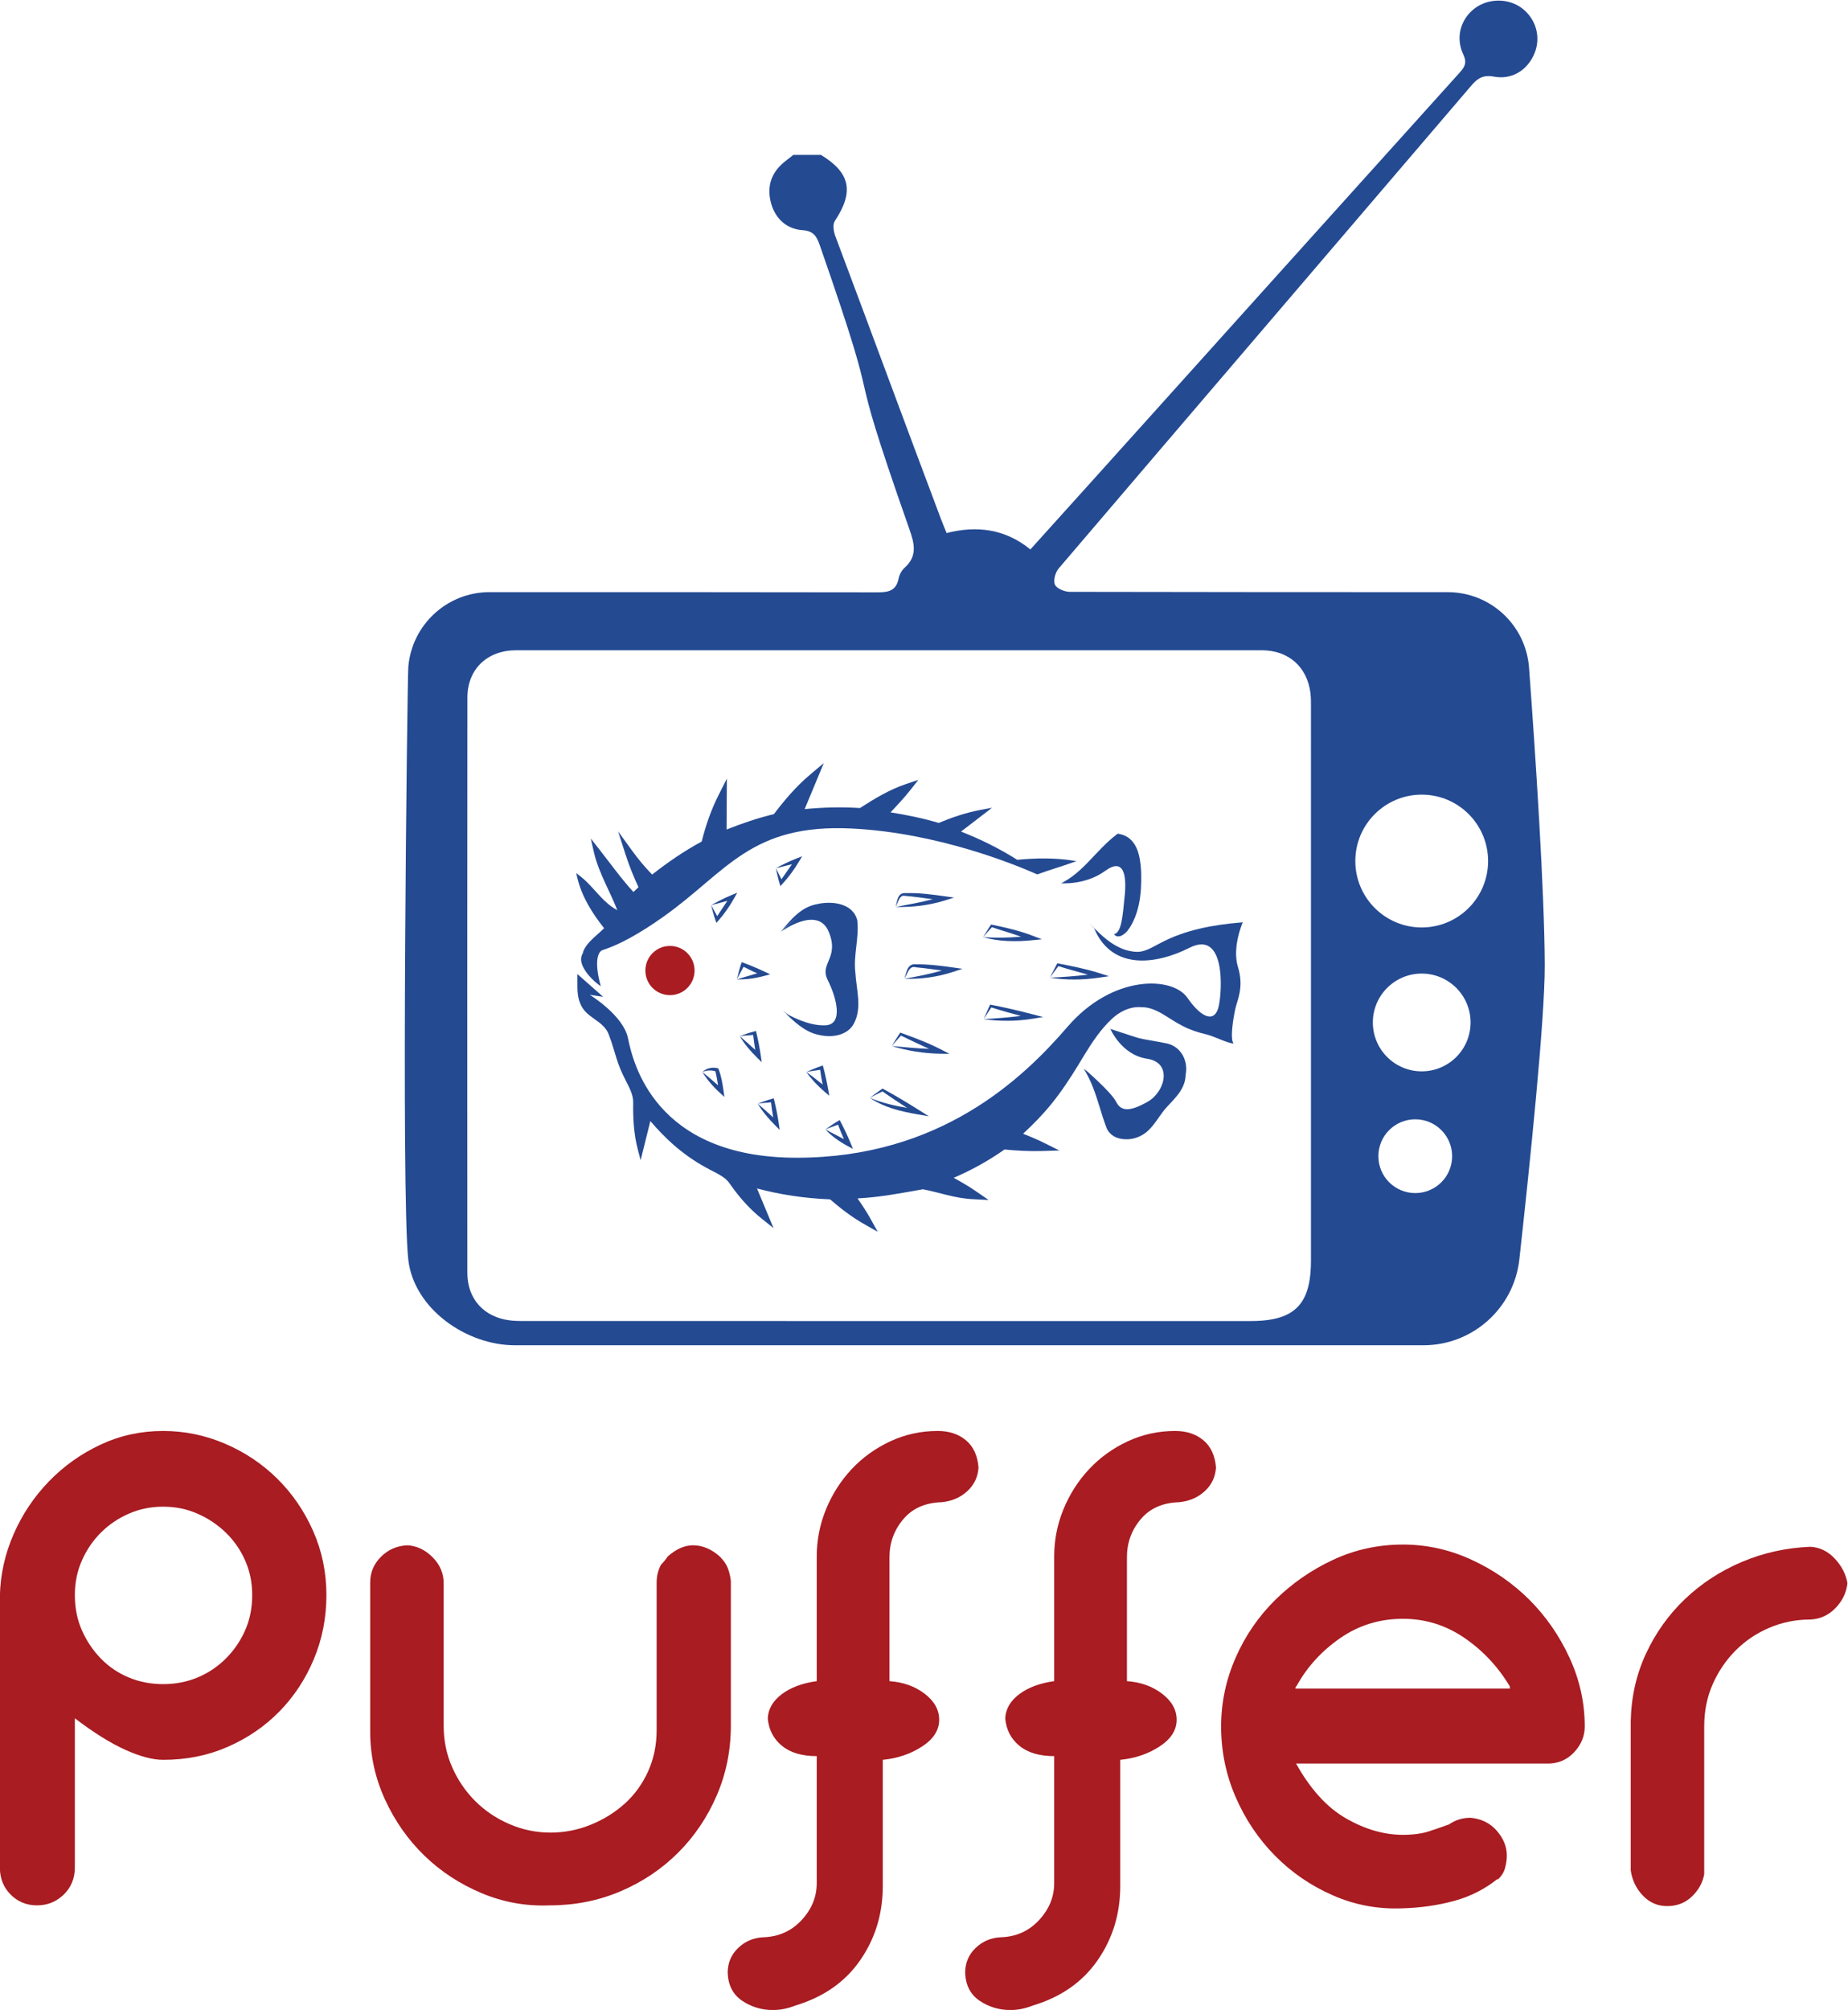
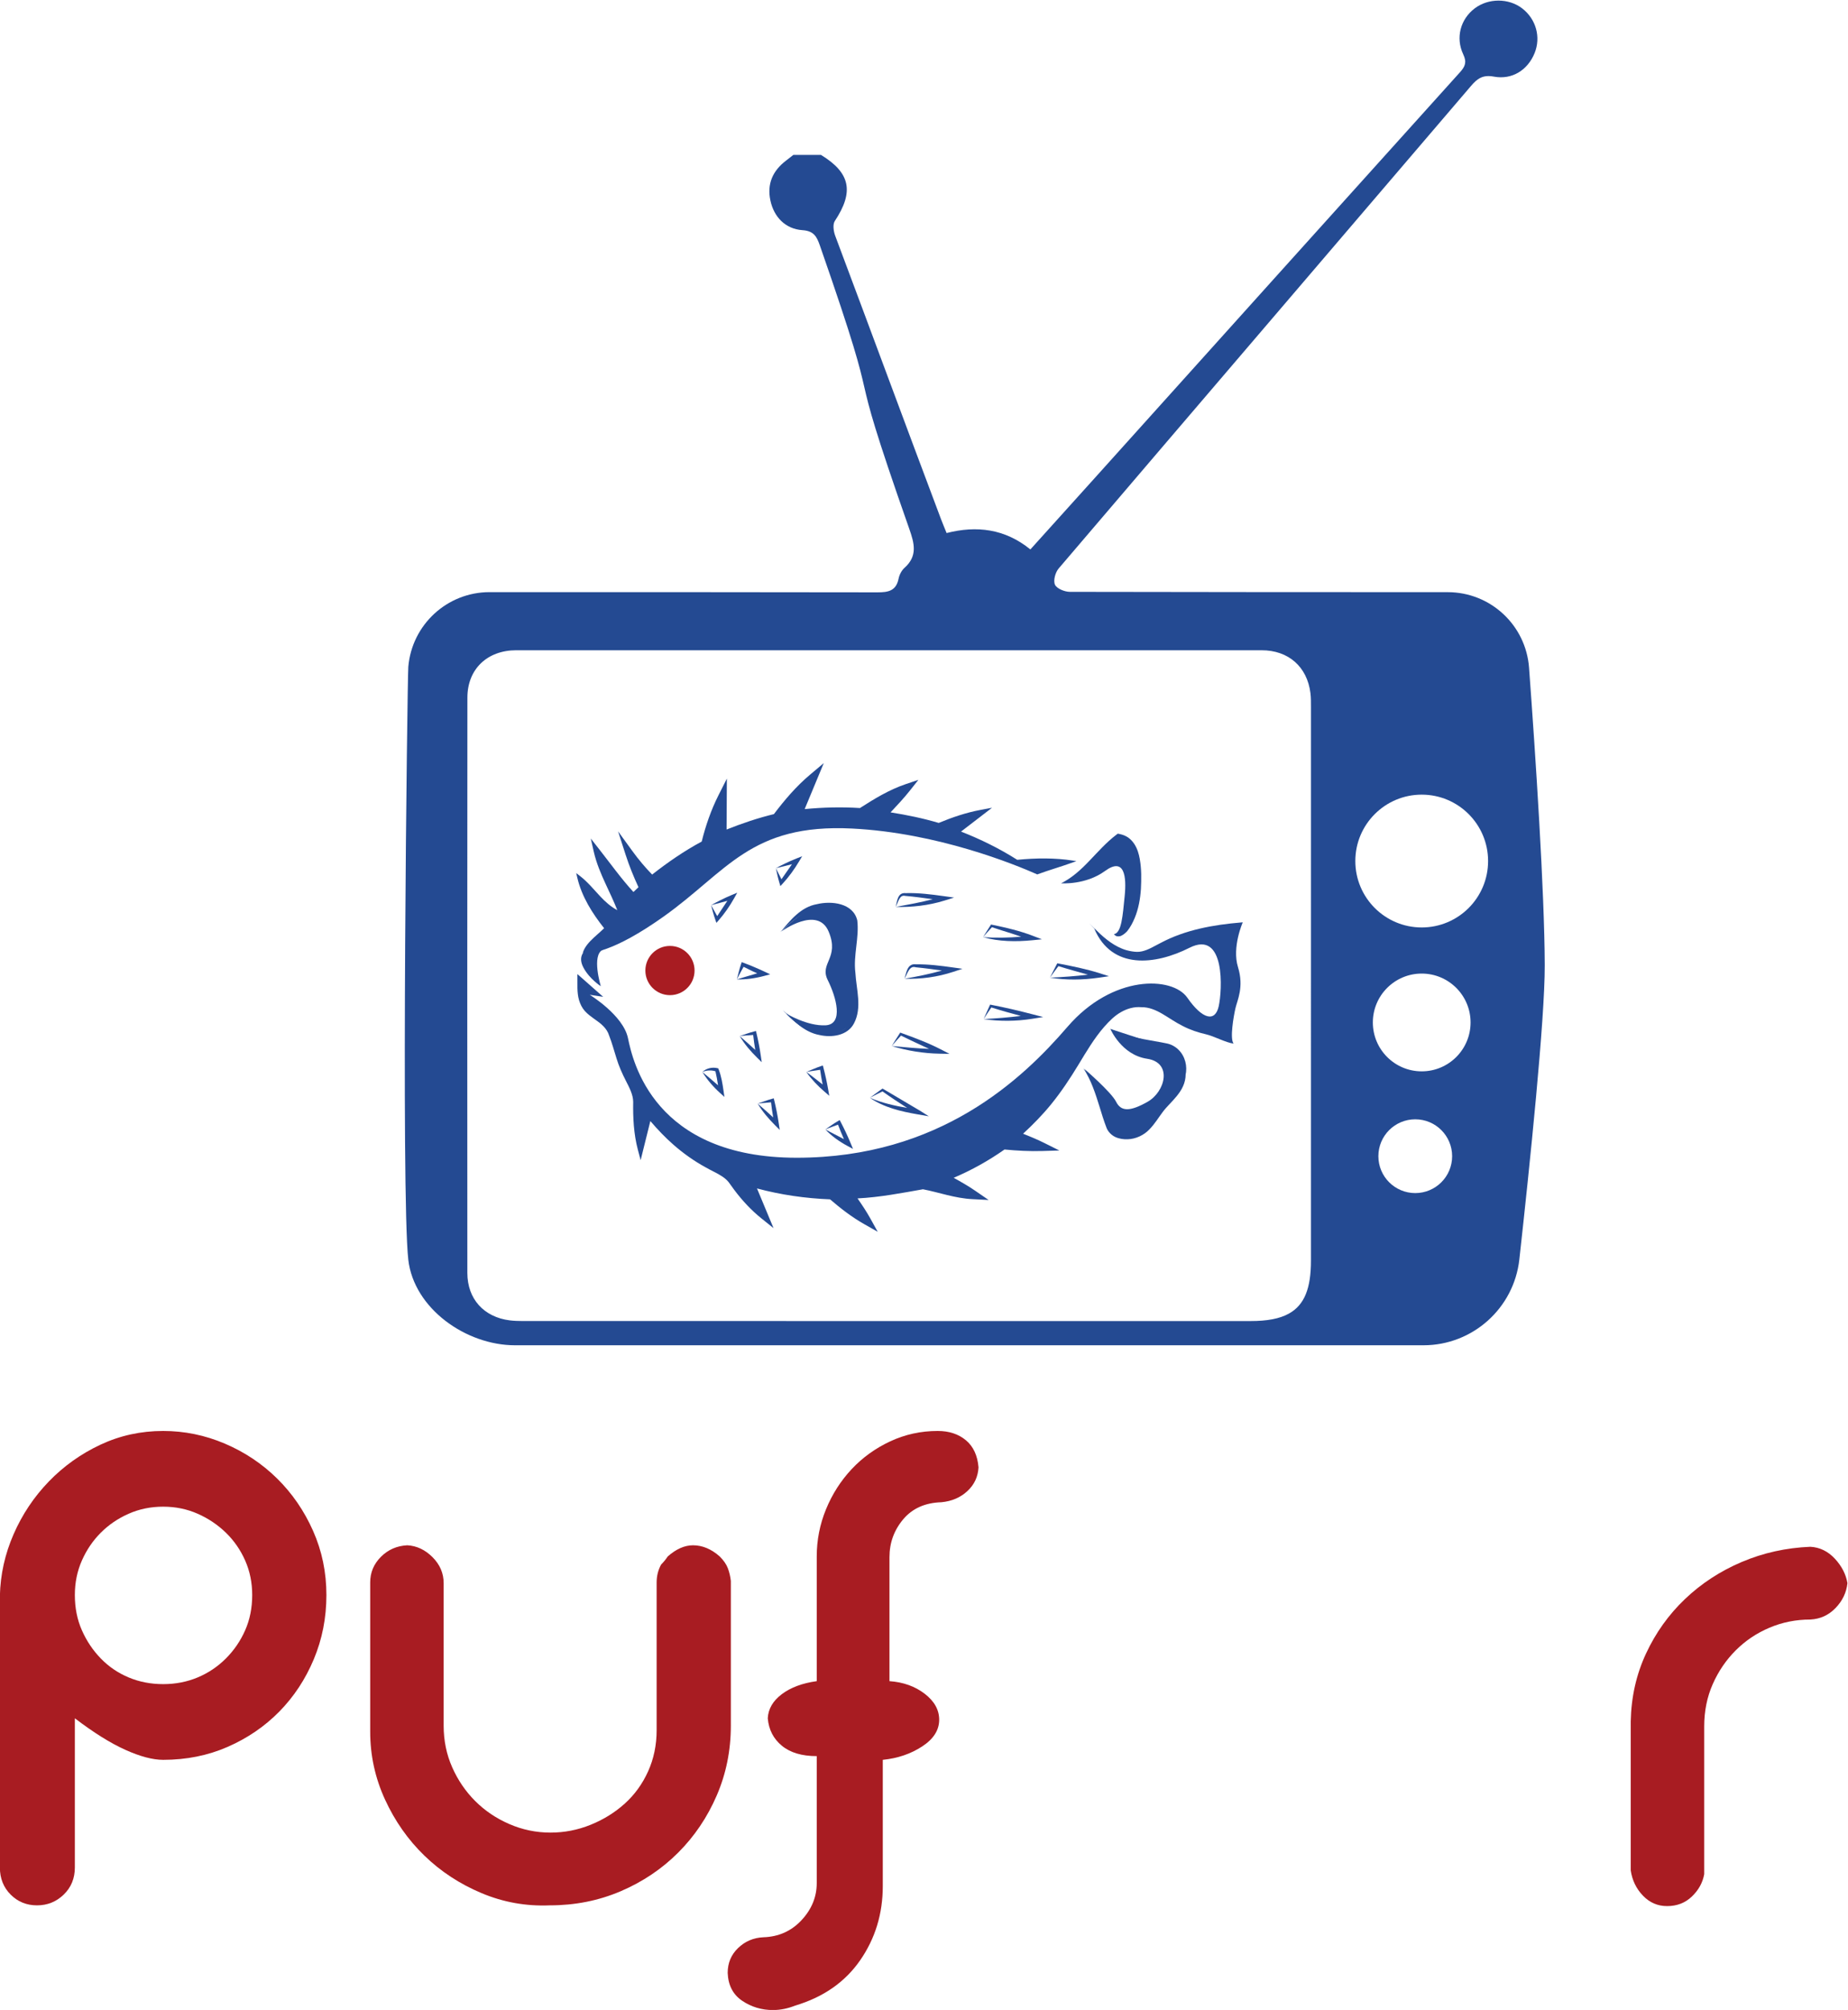
<svg xmlns="http://www.w3.org/2000/svg" xmlns:ns1="http://sodipodi.sourceforge.net/DTD/sodipodi-0.dtd" xmlns:ns2="http://www.inkscape.org/namespaces/inkscape" viewBox="0 0 243.456 264.677" height="264.677" width="243.456" xml:space="preserve" id="svg2" version="1.1" ns1:docname="puffer_logo_full.svg" ns2:version="0.92.3 (2405546, 2018-03-11)">
  <ns1:namedview pagecolor="#ffffff" bordercolor="#666666" borderopacity="1" objecttolerance="10" gridtolerance="10" guidetolerance="10" ns2:pageopacity="0" ns2:pageshadow="2" ns2:window-width="3440" ns2:window-height="1412" id="namedview47" showgrid="false" ns2:measure-start="0,0" ns2:measure-end="0,0" fit-margin-top="0" fit-margin-left="0" fit-margin-right="0" fit-margin-bottom="0" ns2:zoom="3.3210433" ns2:cx="68.151645" ns2:cy="132.33854" ns2:window-x="0" ns2:window-y="0" ns2:window-maximized="1" ns2:current-layer="g12" />
  <defs id="defs6">
    <clipPath clipPathUnits="userSpaceOnUse" id="clipPath51">
      <rect id="rect53" width="191" height="224" x="36" y="-251" style="stroke-width:0.75" transform="scale(1,-1)" />
    </clipPath>
  </defs>
  <g transform="matrix(1.333,0,0,-1.333,-54.939,317.672)" id="g10" clip-path="url(#clipPath51)">
    <g transform="scale(0.1)" id="g12">
      <path id="path14" style="fill:#a81c22;fill-opacity:1;fill-rule:nonzero;stroke:none" d="m 2059.74,500.141 c -9.3,0 -17.23,3.41 -23.83,10.269 -6.61,6.852 -10.65,15.16 -12.11,24.942 V 682.75 c 0.49,23.969 5.5,46.211 15.04,66.738 9.53,20.543 22.36,38.512 38.49,53.91 16.15,15.403 34.84,27.622 56.11,36.672 21.27,9.039 43.88,14.051 67.85,15.039 9.28,-0.5 17.34,-4.398 24.2,-11.73 6.83,-7.34 10.99,-15.41 12.47,-24.207 -0.99,-9.301 -4.9,-17.481 -11.75,-24.57 -6.84,-7.09 -15.15,-10.883 -24.92,-11.372 -14.2,0 -27.64,-2.679 -40.34,-8.05 -12.73,-5.391 -23.84,-12.848 -33.38,-22.391 -9.53,-9.527 -17.11,-20.648 -22.73,-33.367 -5.62,-12.703 -8.43,-26.652 -8.43,-41.793 V 531.68 c -1.47,-8.309 -5.51,-15.649 -12.1,-22 -6.6,-6.371 -14.8,-9.539 -24.57,-9.539" ns2:connector-curvature="0" />
      <path id="path16" style="fill:#a81c22;fill-opacity:1;fill-rule:nonzero;stroke:none" d="m 573.395,719.422 c 12.214,0 23.578,2.207 34.101,6.609 10.508,4.41 19.805,10.641 27.871,18.707 8.063,8.051 14.414,17.34 19.067,27.871 4.644,10.5 6.961,22.11 6.961,34.832 0,12.219 -2.317,23.579 -6.961,34.098 -4.653,10.512 -11.004,19.672 -19.067,27.492 -8.066,7.828 -17.363,14.071 -27.871,18.707 -10.523,4.653 -21.887,6.981 -34.101,6.981 -12.227,0 -23.594,-2.328 -34.102,-6.981 -10.523,-4.636 -19.688,-10.879 -27.508,-18.707 -7.824,-7.82 -14.058,-16.98 -18.703,-27.492 -4.652,-10.519 -6.965,-21.879 -6.965,-34.098 0,-12.722 2.313,-24.332 6.965,-34.832 4.645,-10.531 10.879,-19.82 18.703,-27.871 7.82,-8.066 16.985,-14.297 27.508,-18.707 10.508,-4.402 21.875,-6.609 34.102,-6.609 z m 0,250.098 c 21.015,0 41.308,-4.168 60.867,-12.469 19.551,-8.321 36.789,-19.789 51.707,-34.461 14.91,-14.668 26.773,-31.918 35.562,-51.711 8.813,-19.82 13.203,-40.957 13.203,-63.438 0,-22.5 -4.164,-43.632 -12.468,-63.453 -8.317,-19.789 -19.676,-37.039 -34.102,-51.699 -14.426,-14.66 -31.422,-26.277 -50.969,-34.828 -19.562,-8.563 -40.824,-12.84 -63.8,-12.84 -10.27,0 -22.735,3.301 -37.403,9.899 -14.676,6.609 -31.297,16.98 -49.875,31.16 V 538.281 c 0,-10.761 -3.672,-19.691 -11,-26.781 -7.336,-7.09 -16.133,-10.621 -26.402,-10.621 -10.27,0 -18.957,3.531 -26.039,10.621 -7.09,7.09 -10.633,16.02 -10.633,26.781 v 268.418 c 0.48,21.012 5.008,41.313 13.566,60.879 8.551,19.543 20.172,36.91 34.84,52.07 14.668,15.153 31.653,27.25 50.973,36.313 19.305,9.039 39.965,13.559 61.973,13.559" ns2:connector-curvature="0" />
      <path id="path18" style="fill:#a81c22;fill-opacity:1;fill-rule:nonzero;stroke:none" d="m 814.672,856.582 c 9.281,-0.5 17.601,-4.402 24.941,-11.742 7.325,-7.328 10.996,-15.891 10.996,-25.668 V 678.359 c 0,-14.668 2.809,-28.371 8.434,-41.07 5.625,-12.719 13.203,-23.828 22.738,-33.359 9.535,-9.551 20.778,-17.129 33.742,-22.75 12.938,-5.621 26.512,-8.43 40.7,-8.43 13.675,0 26.882,2.559 39.601,7.711 12.716,5.129 23.956,12.09 33.746,20.898 9.76,8.801 17.47,19.422 23.1,31.891 5.61,12.469 8.43,26.039 8.43,40.711 v 145.937 c 0,6.364 1.47,12.231 4.4,17.614 2.44,2.429 4.64,5.129 6.59,8.058 8.32,7.34 16.63,11.012 24.94,11.012 9.29,0 18.09,-3.672 26.4,-11.012 3.91,-3.91 6.6,-7.82 8.08,-11.73 1.46,-3.918 2.44,-8.07 2.93,-12.469 V 678.359 c 0,-24.449 -4.66,-47.429 -13.94,-68.937 -9.29,-21.524 -21.99,-40.34 -38.13,-56.473 -16.14,-16.129 -35.09,-28.859 -56.84,-38.148 -21.77,-9.289 -45.104,-13.922 -70.046,-13.922 -23.468,-0.981 -45.953,3.051 -67.464,12.101 -21.528,9.04 -40.344,21.391 -56.473,37.04 -16.137,15.628 -29.102,34.089 -38.879,55.359 -9.777,21.269 -14.656,43.641 -14.656,67.109 v 147.41 c 0,9.793 3.531,18.223 10.633,25.313 7.082,7.078 15.753,10.871 26.027,11.371" ns2:connector-curvature="0" />
      <path id="path20" style="fill:#a81c22;fill-opacity:1;fill-rule:nonzero;stroke:none" d="m 1338.88,969.52 c 11.24,0 20.53,-3.059 27.86,-9.168 7.33,-6.122 11.49,-15.043 12.47,-26.77 -0.5,-9.293 -4.15,-17.121 -11,-23.461 -6.85,-6.371 -15.41,-10.031 -25.67,-11.012 -16.13,-0.488 -28.73,-6.109 -37.77,-16.859 -9.05,-10.77 -13.56,-23.238 -13.56,-37.41 V 722.359 c 13.67,-0.968 25.29,-5.129 34.83,-12.468 9.54,-7.332 14.3,-15.891 14.3,-25.661 0,-10.269 -5.62,-19.07 -16.87,-26.398 -11.25,-7.344 -24.2,-11.742 -38.87,-13.211 V 519.949 c 0,-27.379 -7.46,-51.828 -22.37,-73.347 -14.92,-21.5 -36.3,-36.411 -64.16,-44.731 -7.34,-2.93 -14.68,-4.41 -22.01,-4.41 -11.25,0 -21.4,3.059 -30.44,9.168 -9.05,6.121 -13.81,15.281 -14.3,27.5 0,9.801 3.42,17.973 10.27,24.57 6.84,6.61 15.14,10.172 24.93,10.641 15.15,0.48 27.75,6.109 37.77,16.871 10.02,10.75 15.04,22.969 15.04,36.668 v 125.41 c -14.67,0 -26.17,3.422 -34.47,10.27 -8.32,6.839 -12.97,15.871 -13.93,27.121 0.47,9.289 5.13,17.25 13.93,23.851 8.8,6.59 20.28,10.867 34.47,12.828 V 845.57 c 0,16.141 3.04,31.66 9.16,46.578 6.11,14.911 14.55,28.102 25.31,39.614 10.74,11.468 23.47,20.636 38.13,27.488 14.67,6.84 30.31,10.27 46.95,10.27" ns2:connector-curvature="0" />
-       <path id="path22" style="fill:#a81c22;fill-opacity:1;fill-rule:nonzero;stroke:none" d="m 1573.55,969.52 c 11.24,0 20.54,-3.059 27.87,-9.168 7.33,-6.122 11.49,-15.043 12.47,-26.77 -0.5,-9.293 -4.15,-17.121 -11,-23.461 -6.85,-6.371 -15.41,-10.031 -25.68,-11.012 -16.13,-0.488 -28.72,-6.109 -37.77,-16.859 -9.05,-10.77 -13.55,-23.238 -13.55,-37.41 V 722.359 c 13.67,-0.968 25.29,-5.129 34.82,-12.468 9.54,-7.332 14.31,-15.891 14.31,-25.661 0,-10.269 -5.63,-19.07 -16.87,-26.398 -11.25,-7.344 -24.2,-11.742 -38.87,-13.211 V 519.949 c 0,-27.379 -7.46,-51.828 -22.38,-73.347 -14.91,-21.5 -36.29,-36.411 -64.16,-44.731 -7.34,-2.93 -14.67,-4.41 -22.01,-4.41 -11.25,0 -21.39,3.059 -30.43,9.168 -9.05,6.121 -13.82,15.281 -14.3,27.5 0,9.801 3.41,17.973 10.26,24.57 6.85,6.61 15.16,10.172 24.94,10.641 15.15,0.48 27.75,6.109 37.76,16.871 10.02,10.75 15.04,22.969 15.04,36.668 v 125.41 c -14.66,0 -26.16,3.422 -34.46,10.27 -8.32,6.839 -12.97,15.871 -13.93,27.121 0.46,9.289 5.12,17.25 13.93,23.851 8.8,6.59 20.27,10.867 34.46,12.828 V 845.57 c 0,16.141 3.05,31.66 9.16,46.578 6.12,14.911 14.56,28.102 25.32,39.614 10.74,11.468 23.46,20.636 38.13,27.488 14.67,6.84 30.31,10.27 46.94,10.27" ns2:connector-curvature="0" />
-       <path id="path24" style="fill:#a81c22;fill-opacity:1;fill-rule:nonzero;stroke:none" d="m 1904.27,717.23 c -11.73,19.551 -26.77,35.559 -45.1,48.032 -18.34,12.468 -38.51,18.707 -60.51,18.707 -22.99,0 -43.63,-6.36 -61.97,-19.071 -18.33,-12.718 -32.63,-28.359 -42.9,-46.929 -0.98,-1 -1.47,-1.969 -1.47,-2.938 h 212.69 c -0.5,0 -0.74,0.239 -0.74,0.731 z m -105.61,140.071 c 23.47,0 46.09,-5.012 67.84,-15.031 21.75,-10.02 40.82,-23.231 57.21,-39.59 16.37,-16.399 29.58,-35.469 39.6,-57.211 10.02,-21.758 15.03,-44.379 15.03,-67.84 0,-9.797 -3.65,-18.469 -11,-26.039 -7.32,-7.59 -16.62,-11.121 -27.87,-10.641 h -246.42 c 14.19,-25.418 30.68,-43.519 49.51,-54.269 18.82,-10.75 37.51,-16.129 56.1,-16.129 10.28,0 19.07,1.211 26.4,3.668 7.34,2.441 13.69,4.64 19.07,6.59 6.35,4.402 13.45,6.601 21.27,6.601 10.74,-0.969 19.44,-5.25 26.04,-12.832 6.6,-7.59 9.9,-15.758 9.9,-24.558 0,-3.93 -0.62,-8.079 -1.83,-12.469 -1.23,-4.41 -3.8,-8.321 -7.7,-11.742 l 0.73,1.472 c -12.73,-10.269 -27.14,-17.601 -43.27,-22 -16.14,-4.402 -33.25,-6.84 -51.33,-7.34 -23.98,-0.98 -46.84,3.297 -68.58,12.84 -21.76,9.528 -40.83,22.61 -57.21,39.239 -16.38,16.609 -29.34,35.941 -38.87,57.929 -9.54,22 -14.3,45.211 -14.3,69.68 0,23.461 4.76,46.082 14.3,67.84 9.53,21.742 22.62,40.812 39.24,57.211 16.62,16.359 35.68,29.57 57.21,39.59 21.5,10.019 44.48,15.031 68.93,15.031" ns2:connector-curvature="0" />
      <path id="path26" style="fill:#244a92;fill-opacity:1;fill-rule:nonzero;stroke:none" d="m 1817.22,1466.92 c -36.23,0 -65.61,29.37 -65.61,65.6 0,36.23 29.38,65.6 65.61,65.6 36.23,0 65.6,-29.37 65.6,-65.6 0,-36.23 -29.37,-65.6 -65.6,-65.6 z m 0,-142.14 c -26.67,0 -48.29,21.62 -48.29,48.29 0,26.67 21.62,48.29 48.29,48.29 26.67,0 48.29,-21.62 48.29,-48.29 0,-26.67 -21.62,-48.29 -48.29,-48.29 z m -6.38,-120.27 c -20.13,0 -36.45,16.31 -36.45,36.44 0,20.13 16.32,36.45 36.45,36.45 20.13,0 36.45,-16.32 36.45,-36.45 0,-20.13 -16.32,-36.44 -36.45,-36.44 z m -103.08,-66.74 c 0,-27.19 -6.32,-43.71 -21.72,-52.27 -4.6,-2.57 -10.03,-4.43 -16.35,-5.64 -3.17,-0.6 -6.55,-1.05 -10.16,-1.34 -3.61,-0.3 -7.46,-0.43 -11.54,-0.43 -119.18,-0.01 -238.36,0 -357.55,0.01 -119.18,0 -238.36,-0.01 -357.542,0.01 -1.414,0 -2.832,-0.01 -4.246,0 -4.25,0.02 -8.507,0.13 -12.699,0.66 -3.199,0.4 -6.25,1.02 -9.152,1.87 -2.891,0.85 -5.629,1.92 -8.188,3.19 -10.258,5.06 -17.761,13.38 -21.633,24.08 -1.925,5.35 -2.949,11.31 -2.957,17.74 -0.054,94.73 -0.082,189.46 -0.078,284.18 0.004,94.73 0.039,189.46 0.125,284.19 0.028,28.21 19.715,46.74 48.274,46.74 123.046,-0.01 246.086,-0.01 369.126,-0.01 122.53,0 245.05,0 367.58,0 26.39,0.01 44.98,-16.23 48.21,-42.37 0.56,-4.57 0.51,-9.24 0.51,-13.86 0.01,-182.25 0.01,-364.5 -0.01,-546.75 z m 215.55,585.73 c -3.11,42.11 -38.18,74.65 -80.4,74.65 -99.21,0.01 -273.62,0.05 -373.42,0.31 -5.15,0.01 -12.89,3.15 -14.71,7.04 -1.88,4 0.32,12.16 3.63,16.03 135.67,159.02 271.71,317.73 407.5,476.66 6.36,7.45 11.75,11.26 22.61,9.25 18.25,-3.38 33.59,6.69 40.3,23.31 6.35,15.71 1.41,33.5 -12.23,44.04 -13.37,10.34 -33.56,10.33 -47.11,-0.02 -13.83,-10.56 -19.04,-28.73 -11.22,-45.31 3.68,-7.78 1.94,-11.97 -3.22,-17.7 -120.19,-133.25 -240.18,-266.66 -360.22,-400.04 -21.28,-23.65 -42.61,-47.25 -64.35,-71.36 -25.18,20.46 -53.14,23.74 -82.79,16.19 -2.16,5.35 -3.95,9.54 -5.55,13.78 -35.91,95.36 -65.84,176.68 -104.51,279.78 -1.67,4.43 -2.66,11.29 -0.43,14.68 19.11,28.86 15.5,47.52 -13.66,65.31 h -27.33 c -2.42,-1.89 -4.81,-3.81 -7.25,-5.67 -13.14,-10 -18.93,-22.98 -15.41,-39.39 3.49,-16.29 14.8,-28.14 31.72,-29.28 11.19,-0.74 14.12,-6.39 17.14,-15.05 69.15,-198.42 18.58,-81.42 88.26,-279.66 5.15,-14.62 8.63,-27.08 -4.62,-38.91 -2.87,-2.56 -5.03,-6.84 -5.81,-10.66 -2.44,-12.05 -10.13,-13.53 -20.9,-13.51 -96.71,0.21 -285.369,0.22 -383.322,0.21 -41.875,0 -76.754,-32.07 -80.324,-73.8 -0.973,-11.4 -7.286,-522.7 0,-585.78 5.562,-48.12 57.011,-84.44 105.461,-84.44 h 897.785 c 48.6,0 89.45,36.55 94.8,84.86 10.35,93.36 25.24,237.24 25.1,290.55 -0.21,72.51 -9.21,208.68 -15.52,293.93" ns2:connector-curvature="0" />
      <path id="path28" style="fill:#244a92;fill-opacity:1;fill-rule:nonzero;stroke:none" d="m 1067.72,1477.49 c 63.03,44.65 86.08,92.19 186.55,87.15 84.44,-4.24 160.73,-35.43 182.93,-45.28 -0.35,-0.15 -0.72,-0.26 -1.06,-0.41 0.37,0.14 0.74,0.25 1.13,0.38 11.84,4.35 23.98,7.77 35.88,12.11 l 2.77,1 -2.94,0.47 c -18.34,2.89 -37.06,2.63 -55.51,0.84 -17.51,11.1 -36.21,20.32 -55.54,27.88 l 21.63,16.62 9,6.92 -11.33,-2.12 c -14.3,-2.66 -28.07,-7.36 -41.36,-12.87 -15.61,4.64 -31.57,7.89 -47.58,10.44 6.57,7.01 13.2,14.07 19.29,21.76 l 8.19,10.35 -12.52,-4.23 c -16.45,-5.56 -31.11,-14.56 -45.21,-23.6 -18.21,1.14 -36.5,0.72 -54.65,-1.06 l 12,28.87 6.89,16.58 -13.75,-11.59 c -13.58,-11.44 -25.04,-24.93 -35.55,-38.82 -15.99,-3.87 -31.56,-9.17 -46.77,-15.22 l 0.18,31.75 0.11,18.55 -8.32,-16.49 c -7.33,-14.56 -12.65,-30 -16.55,-45.68 -17.37,-9.35 -33.59,-20.55 -48.99,-32.63 -6.94,7.14 -13.39,14.8 -19.29,22.91 l -14.37,19.77 7.51,-23.25 c 3.52,-10.9 7.84,-21.53 12.65,-31.92 l -4.99,-4.72 c -12.1,13.17 -22.61,27.97 -33.91,42.33 l -8.232,10.48 2.937,-12.94 c 2.585,-11.39 7.145,-22.03 11.905,-32.3 3.95,-8.53 8.01,-16.93 11.37,-25.53 -6.27,3.3 -11.79,8.18 -16.83,13.58 -6.413,6.8 -12.456,14.36 -20.214,20.3 l -3.551,2.73 1.004,-4.32 c 4.375,-18.86 14.828,-35.35 26.541,-50.11 -4.29,-4.32 -9.205,-8.1 -13.51,-12.57 -2.222,-2.31 -4.277,-4.82 -5.832,-7.64 -0.711,-1.29 -1.269,-2.65 -1.723,-4.05 -0.542,-1.65 -0.925,-3.34 -1.062,-5.06 0.187,1.75 0.652,3.43 1.27,5.04 7.07,-1.03 29.347,0.12 79.407,35.6" ns2:connector-curvature="0" />
      <path id="path30" style="fill:#244a92;fill-opacity:1;fill-rule:nonzero;stroke:none" d="m 1185.51,1510.05 c 6.18,6.69 11.56,14.1 16.22,21.89 l 3.17,5.33 -5.59,-2.21 c -7.42,-2.93 -14.56,-6.5 -20.36,-9.58 5.86,1.4 11.02,2.58 15.89,3.9 l -10.39,-14.87 c -1.64,3.4 -3.46,6.88 -5.5,10.97 0.91,-4.39 2.03,-9.67 3.62,-14.96 l 0.83,-2.76 2.11,2.29" ns2:connector-curvature="0" />
      <path id="path32" style="fill:#244a92;fill-opacity:1;fill-rule:nonzero;stroke:none" d="m 1299.5,1495.7 c -1.1,-2.85 -1.38,-5.72 -2.19,-8.52 1.44,2.55 2.2,5.46 3.6,7.85 0.69,1.19 1.55,2.26 2.57,2.78 0.99,0.54 2.11,0.57 3.29,0.29 l 0.03,-0.01 0.19,-0.02 c 9.01,-0.75 17.97,-2 26.95,-3.26 -11.96,-3.15 -24.25,-5.32 -36.63,-7.63 16.16,-0.36 32.49,1.41 48.14,6.27 l 9.63,2.99 -10.01,1.4 c -12.5,1.74 -25.21,3.37 -38,2.99 l 0.21,-0.02 c -1.65,0.23 -3.61,-0.03 -5.05,-1.12 -1.43,-1.1 -2.18,-2.59 -2.73,-3.99" ns2:connector-curvature="0" />
      <path id="path34" style="fill:#244a92;fill-opacity:1;fill-rule:nonzero;stroke:none" d="m 1140.77,1501.26 -5.51,-2.29 c -7.41,-3.08 -14.54,-6.8 -20.33,-10.01 5.91,1.55 11.12,2.83 16.05,4.27 l -10.01,-15.1 c -1.8,3.36 -3.81,6.79 -6.04,10.83 1.11,-4.34 2.47,-9.59 4.32,-14.84 l 0.93,-2.66 2.01,2.29 c 5.98,6.8 11.17,14.28 15.59,22.17 l 2.99,5.34" ns2:connector-curvature="0" />
      <path id="path36" style="fill:#244a92;fill-opacity:1;fill-rule:nonzero;stroke:none" d="m 1257.5,1422.35 c -2.11,17.23 3.93,34.36 1.89,51.56 -4.11,17.13 -25.43,19.5 -39.85,16.02 -15.9,-2.75 -26.39,-15.94 -36.1,-27.58 11.41,11.01 24.65,22.9 41.52,23.09 10.37,0.08 23.35,-4.3 26.98,-14.94 1.71,-12.49 -2.67,-24.76 -3.56,-37.18 -1.85,-18.72 7.45,-36.73 5.08,-55.46 -1.26,-9.97 -11.49,-15.71 -20.87,-15.34 -18.53,-1.11 -33.62,11.38 -46.85,22.65 10.41,-10.2 21.24,-21.8 36.29,-24.51 12.08,-2.77 27.73,-0.66 34.06,11.42 8.3,15.61 2.34,33.7 1.41,50.27" ns2:connector-curvature="0" />
      <path id="path38" style="fill:#244a92;fill-opacity:1;fill-rule:nonzero;stroke:none" d="m 1432.37,1454.28 9.5,0.94 -8.94,3.42 c -6.58,2.52 -13.3,4.6 -20.08,6.34 -6.76,1.8 -13.58,3.24 -20.4,4.66 l -0.86,0.18 -0.39,-0.6 c -2.76,-4.21 -5.25,-8.39 -7.55,-11.88 3.15,3.7 6.11,6.78 8.84,9.81 6.41,-2.14 12.82,-4.16 19.23,-6.13 3.24,-1.04 6.42,-2.18 9.64,-3.25 -12.49,-1.01 -25.02,-1.3 -37.71,-0.43 15.75,-4.44 32.5,-4.67 48.72,-3.06" ns2:connector-curvature="0" />
      <path id="path40" style="fill:#244a92;fill-opacity:1;fill-rule:nonzero;stroke:none" d="m 1173.31,1420.63 -5.48,2.58 c -3.42,1.61 -6.86,3.15 -10.34,4.61 -3.48,1.47 -6.98,2.89 -10.53,4.18 l -1.77,0.65 -0.55,-1.58 c -1.93,-5.56 -3.07,-11.2 -4.28,-15.46 2.37,4.86 4.76,8.69 6.67,12.45 2.86,-1.49 5.74,-2.92 8.64,-4.29 1.61,-0.75 3.25,-1.44 4.87,-2.16 -6.66,-1.99 -13.38,-3.87 -20.18,-6 9.18,-0.24 18.31,1.08 27.17,3.47 l 5.78,1.55" ns2:connector-curvature="0" />
      <path id="path42" style="fill:#244a92;fill-opacity:1;fill-rule:nonzero;stroke:none" d="m 1363.37,1426.09 -9.63,1.35 c -11.91,1.67 -24.01,3.21 -36.2,3.06 l 0.28,-0.04 c -1.78,0.33 -3.89,0.18 -5.56,-0.86 -1.68,-1.01 -2.63,-2.62 -3.34,-4.1 -1.41,-3.06 -1.91,-6.19 -2.89,-9.23 1.67,2.74 2.66,5.88 4.37,8.39 0.84,1.26 1.88,2.32 3.02,2.84 1.15,0.51 2.42,0.46 3.72,0.08 l 0.06,-0.02 0.22,-0.02 c 8.56,-0.8 17.09,-1.99 25.64,-3.18 -12.06,-3.46 -24.46,-5.9 -37.03,-8.09 16.19,-0.56 32.57,1.67 48.13,6.79 l 9.21,3.03" ns2:connector-curvature="0" />
      <path id="path44" style="fill:#244a92;fill-opacity:1;fill-rule:nonzero;stroke:none" d="m 1457.06,1431.51 -0.39,-0.71 c -2.57,-4.77 -4.76,-9.53 -6.88,-13.49 2.94,4.28 5.82,7.87 8.39,11.4 9.69,-3.06 19.45,-5.68 29.12,-8.4 -12.38,-1.56 -24.88,-2.41 -37.51,-3 16.05,-2.54 32.55,-2.35 48.71,0.03 l 9.64,1.42 -9.31,2.96 c -13.43,4.26 -27.15,6.97 -40.81,9.61 l -0.96,0.18" ns2:connector-curvature="0" />
      <path id="path46" style="fill:#244a92;fill-opacity:1;fill-rule:nonzero;stroke:none" d="m 1432.51,1376.72 10.56,1.7 -10.3,2.68 c -13.58,3.54 -27.28,6.76 -41.08,9.41 l -0.99,0.19 -0.37,-0.77 c -2.27,-4.81 -4.21,-9.57 -6.09,-13.58 2.68,4.31 5.3,7.96 7.66,11.54 9.65,-3.06 19.37,-5.78 29.13,-8.35 -12.12,-1.59 -24.4,-2.41 -36.79,-3.19 15.94,-2.28 32.25,-2.2 48.27,0.37" ns2:connector-curvature="0" />
      <path id="path48" style="fill:#244a92;fill-opacity:1;fill-rule:nonzero;stroke:none" d="m 1164.96,1333.81 -0.94,6.49 c -1.1,7.58 -2.57,15.11 -4.33,22.57 l -0.42,1.76 -1.56,-0.39 c -5.43,-1.36 -10.51,-3.36 -14.53,-4.61 5.12,0.61 9.36,0.7 13.33,1.09 0.55,-4.96 1.25,-9.89 2.06,-14.79 -5.04,4.58 -10.08,9.2 -15.39,13.7 4.67,-7.89 10.62,-14.88 17.13,-21.26 l 4.65,-4.56" ns2:connector-curvature="0" />
      <path id="path50" style="fill:#244a92;fill-opacity:1;fill-rule:nonzero;stroke:none" d="m 1350.57,1342.05 -8.61,4.42 c -12.67,6.52 -25.93,11.44 -39.16,16.24 l -0.96,0.36 -0.48,-0.72 c -2.95,-4.42 -5.54,-8.86 -7.98,-12.55 3.28,3.89 6.39,7.1 9.23,10.3 9.21,-4.61 18.53,-8.81 27.75,-13.13 -12.27,0.5 -24.56,1.69 -36.98,2.83 15.36,-4.67 31.38,-7.31 47.54,-7.58 l 9.65,-0.17" ns2:connector-curvature="0" />
      <path id="path52" style="fill:#244a92;fill-opacity:1;fill-rule:nonzero;stroke:none" d="m 1122,1327.7 -0.8,0.2 c -5.34,1.33 -11.22,-0.22 -14.91,-3.75 4.39,1.8 8.89,1.98 12.94,0.68 1.07,-4.53 1.83,-9.17 2.58,-13.86 -5.09,4.38 -10.14,8.86 -15.52,13.18 4.72,-7.66 10.59,-14.5 17.27,-20.55 l 4.53,-4.1 -0.89,6.15 c -1,6.99 -2.14,14.23 -4.83,21.11 l -0.37,0.94" ns2:connector-curvature="0" />
      <path id="path54" style="fill:#244a92;fill-opacity:1;fill-rule:nonzero;stroke:none" d="m 1225.86,1328.67 -0.49,1.88 -1.65,-0.54 c -5.53,-1.79 -10.65,-4.27 -14.71,-5.86 5.24,1.03 9.6,1.44 13.67,2.15 0.67,-4.87 1.51,-9.71 2.46,-14.52 -5.26,4.17 -10.53,8.38 -16.13,12.37 5.15,-7.29 11.32,-13.73 18.07,-19.53 l 4.62,-3.99 -1.05,6.08 c -1.27,7.38 -2.9,14.71 -4.79,21.96" ns2:connector-curvature="0" />
-       <path id="path56" style="fill:#244a92;fill-opacity:1;fill-rule:nonzero;stroke:none" d="m 1284.34,1307.78 -0.56,-0.39 c -4.34,-3.04 -8.36,-6.21 -11.97,-8.74 4.51,2.45 8.64,4.35 12.5,6.31 7.98,-5.67 16.12,-11.05 24.34,-16.32 -12.56,2.22 -24.93,4.96 -36.84,10.01 6.86,-4.74 14.65,-8.19 22.64,-10.69 8,-2.55 16.22,-4.2 24.39,-5.63 l 11.28,-1.97 -9.64,6.08 c -11.59,7.31 -23.38,14.37 -35.42,20.95 l -0.72,0.39" ns2:connector-curvature="0" />
+       <path id="path56" style="fill:#244a92;fill-opacity:1;fill-rule:nonzero;stroke:none" d="m 1284.34,1307.78 -0.56,-0.39 c -4.34,-3.04 -8.36,-6.21 -11.97,-8.74 4.51,2.45 8.64,4.35 12.5,6.31 7.98,-5.67 16.12,-11.05 24.34,-16.32 -12.56,2.22 -24.93,4.96 -36.84,10.01 6.86,-4.74 14.65,-8.19 22.64,-10.69 8,-2.55 16.22,-4.2 24.39,-5.63 l 11.28,-1.97 -9.64,6.08 l -0.72,0.39" ns2:connector-curvature="0" />
      <path id="path58" style="fill:#244a92;fill-opacity:1;fill-rule:nonzero;stroke:none" d="m 1182.76,1266.91 -0.99,6.63 c -1.14,7.67 -2.67,15.29 -4.49,22.81 l -0.42,1.76 -1.57,-0.42 c -5.37,-1.44 -10.38,-3.49 -14.35,-4.79 5.06,0.68 9.26,0.83 13.2,1.28 0.57,-5.02 1.3,-9.99 2.15,-14.94 -5.01,4.6 -10.04,9.21 -15.35,13.66 4.72,-7.86 10.66,-14.84 17.11,-21.28 l 4.71,-4.71" ns2:connector-curvature="0" />
      <path id="path60" style="fill:#244a92;fill-opacity:1;fill-rule:nonzero;stroke:none" d="m 1255.17,1248.15 -2.38,5.74 c -2.97,7.17 -6.31,14.22 -9.91,21.11 l -0.85,1.64 -1.44,-0.83 c -4.87,-2.79 -9.23,-6.09 -12.79,-8.43 4.76,1.98 8.82,3.24 12.56,4.72 1.81,-4.83 3.77,-9.58 5.84,-14.28 -6.1,3.11 -12.16,6.34 -18.4,9.56 6.33,-6.63 13.87,-11.98 21.95,-16.32 l 5.42,-2.91" ns2:connector-curvature="0" />
      <path id="path62" style="fill:#244a92;fill-opacity:1;fill-rule:nonzero;stroke:none" d="m 1477.92,1517.5 c 5.4,3.1 10.31,6.93 15.07,10.82 8.8,7.34 16.85,15.24 25.62,21.63 2.83,-0.99 5.24,-2.64 6.94,-5.41 2.02,-3.26 3.3,-7.41 4.18,-11.76 0.9,-4.39 1.28,-8.88 1.52,-13.58 0.34,-4.67 0.55,-9.33 0.52,-13.97 0.01,-9.27 -0.78,-18.5 -3.17,-27.41 -1.26,-4.37 -2.72,-8.97 -4.89,-12.78 -1.22,-1.86 -2.65,-3.71 -4.47,-4.91 -1.76,-1.29 -4.26,-1.51 -6.18,0.14 0.74,-0.92 1.76,-1.74 3.05,-2.03 1.29,-0.3 2.67,-0.08 3.87,0.42 2.42,1 4.39,2.69 6.12,4.53 3.25,4.04 5.47,8.37 7.41,12.95 3.83,9.16 5.55,19.07 6.2,28.82 0.47,9.82 0.66,19.41 -1.13,29.49 -0.88,4.99 -2.3,10.19 -5.45,15 -1.59,2.38 -3.61,4.62 -6.11,6.37 -2.53,1.71 -5.4,2.8 -8.28,3.39 l -1.89,0.39 -1.52,-1.15 c -10.12,-7.73 -18.19,-17.02 -26.51,-25.64 -8.25,-8.68 -17.02,-16.77 -27.99,-22.27 5.96,1.35 11.77,3.78 17.09,6.96" ns2:connector-curvature="0" />
      <path id="path64" style="fill:#244a92;fill-opacity:1;fill-rule:nonzero;stroke:none" d="m 1576.95,1346.03 c -3.18,3.2 -7.49,5.52 -11.79,6.34 -3.84,0.81 -7.64,1.49 -11.45,2.13 -15.16,2.71 -30.26,5.2 -44.17,12.17 6.23,-4.6 13.29,-8.18 20.62,-10.92 7.3,-2.8 14.85,-4.85 22.31,-6.84 l 11.12,-2.98 c 3.24,-0.86 5.87,-2.61 7.99,-4.98 4.2,-4.79 5.77,-11.92 4.05,-17.92 l -0.11,-0.38 -0.03,-0.62 c -0.25,-5.8 -3.11,-11.17 -7.36,-16.17 -4.12,-5.07 -9.67,-9.6 -14.18,-15.83 -4.35,-5.93 -7.79,-11.91 -12.16,-16.42 -4.33,-4.5 -9.5,-7.36 -15.66,-7.82 -5.97,-0.47 -11.93,1.28 -14.08,6.24 -2.79,6.12 -5.35,12.74 -8.06,19.2 -5.26,12.97 -11.41,26.31 -21.18,36.59 7.76,-11.82 12,-25.06 16.13,-38.41 2.06,-6.72 4.07,-13.38 6.7,-20.21 1.46,-4.04 4.99,-7.57 8.89,-9.36 3.94,-1.78 8.1,-2.32 12.1,-2.16 7.96,0.19 16.14,4.07 21.46,9.76 5.47,5.56 9.11,11.86 13.15,17.14 3.77,5.15 9.03,9.78 13.77,15.61 2.35,2.9 4.62,6.07 6.28,9.77 1.69,3.65 2.64,7.82 2.64,11.94 l -0.14,-1 c 2.07,8.94 -0.35,18.66 -6.84,25.13" ns2:connector-curvature="0" />
      <path id="path66" style="fill:#a81c22;fill-opacity:1;fill-rule:nonzero;stroke:none" d="m 1049.96,1424.36 c 0,-13.42 10.88,-24.31 24.31,-24.31 13.43,0 24.31,10.89 24.31,24.31 0,13.43 -10.88,24.31 -24.31,24.31 -13.43,0 -24.31,-10.88 -24.31,-24.31" ns2:connector-curvature="0" />
      <path id="path68" style="fill:#244a92;fill-opacity:1;fill-rule:nonzero;stroke:none" d="m 1631.33,1352.17 c -7.83,0.99 -19.29,7.35 -27.14,9.16 -7.82,1.8 -15.65,4.35 -22.92,8.12 -7.27,3.59 -13.89,8.33 -20.44,12.15 -6.56,3.83 -13.44,6.67 -20.47,6.53 h -0.15 l -0.21,0.02 c -6.89,0.6 -13.9,-1.35 -20.08,-4.93 -6.24,-3.51 -11.44,-8.77 -16.44,-14.41 -9.89,-11.29 -17.64,-24.51 -25.69,-37.77 -8.08,-13.28 -16.73,-26.38 -26.66,-38.6 -8.51,-10.47 -17.95,-20.15 -27.87,-29.27 6.98,-2.79 13.97,-5.68 20.81,-9.08 l 15.06,-7.49 -16.83,-0.52 c -12.53,-0.39 -25.02,0.31 -37.4,1.49 -15.69,-11.03 -32.55,-20.42 -50.23,-27.96 7.21,-3.98 14.4,-8.07 21.33,-12.83 l 13.21,-9.08 -16.04,0.82 c -17.4,0.88 -33.23,6.77 -48.85,9.76 -21.16,-3.72 -42.65,-7.92 -64.67,-9.02 4.41,-6.35 8.76,-12.81 12.59,-19.71 l 7.36,-13.26 -13.18,7.46 c -12.29,6.95 -23.42,15.54 -33.91,24.59 -24.34,0.95 -48.62,4.44 -72.22,10.76 l 10.47,-25.12 5.87,-14.08 -11.94,9.59 c -10.23,8.21 -19.12,17.85 -26.89,28.21 l -5.52,7.6 c -1.71,2.12 -3.85,3.97 -6.29,5.6 -4.85,3.28 -10.74,5.74 -16.44,9.03 -11.31,6.17 -22.01,13.77 -31.71,22.26 -8.28,7.22 -15.83,15.19 -22.95,23.49 l -7.05,-28.38 -2.55,-10.27 -2.73,10.29 c -4.13,15.56 -4.89,31.75 -4.63,47.36 -0.09,7.18 -3.78,14.04 -7.34,21 -3.59,7.05 -6.9,14.41 -9.18,22.03 -2.39,7.54 -4.38,15.1 -7.21,22.28 -2.22,7.46 -8.21,12.09 -14.704,16.57 -3.191,2.29 -6.473,4.68 -9.254,7.72 -2.777,3.1 -4.64,6.89 -5.804,10.77 -2.297,7.92 -1.454,15.98 -1.633,23.71 l -0.051,2.06 1.57,-1.29 23.946,-21.11 -13.29,2 c 0,0 33.13,-20.17 37.81,-42.85 4.69,-22.7 25.57,-118.13 166.75,-118.13 141.16,0 222.91,77.43 267.57,129.29 44.66,51.86 103.71,50.06 118.48,28.81 14.76,-21.25 27.37,-24.49 30.97,-8.64 3.61,15.84 6.84,75.98 -28.81,57.97 -33.75,-17.04 -76.8,-22.07 -94.15,18.97 -1.58,1.66 -3.16,3.31 -4.71,4.96 1.49,-1.51 3.02,-3.01 4.55,-4.51 8.21,-8.13 16.91,-15.96 27.6,-20.29 3.11,-1.32 6.4,-2.13 9.71,-2.68 3.37,-0.54 6.65,-0.78 9.9,0 6.53,1.41 12.31,5.21 18.46,8.28 12.15,6.49 25.33,11.05 38.75,14.18 13.43,3.15 27.13,4.93 40.83,6.08 l 1.68,0.14 c 0,0 -10.85,-24.4 -4.73,-44.21 6.13,-19.81 -0.71,-32.77 -2.51,-40.7 -1.8,-7.92 -5.72,-30.06 -1.8,-34.92" ns2:connector-curvature="0" />
      <path id="path70" style="fill:#244a92;fill-opacity:1;fill-rule:nonzero;stroke:none" d="m 990.117,1443.46 c 0,0 -7.289,-5 -1.347,-16.21 5.941,-11.21 17.15,-18.37 17.15,-18.37 0,0 -9.455,30.79 2.02,36.06 11.48,5.27 3.79,9.86 2.84,9.72 -0.95,-0.13 -20.663,-11.2 -20.663,-11.2" ns2:connector-curvature="0" />
      <path id="path72" style="fill:#244a92;fill-opacity:1;fill-rule:nonzero;stroke:none" d="m 1460.83,1510.54 c 0,0 24.1,-1.9 43.37,12.15 19.27,14.04 21.43,-5.41 19.45,-24.85 -1.98,-19.45 -3,-36.24 -10.59,-37.57 0,0 6.63,-7.63 14.37,7.13 7.75,14.77 15.48,62.67 9.01,71.85 -6.49,9.18 -18.73,18.73 -19.1,17.28 -0.36,-1.44 -14.04,-12.96 -15.12,-14.58 -1.08,-1.62 -29.67,-28.8 -41.39,-31.41" ns2:connector-curvature="0" />
      <path id="path74" style="fill:#244a92;fill-opacity:1;fill-rule:nonzero;stroke:none" d="m 1509.54,1366.67 c 0,0 10.87,-25.67 36.26,-29.45 25.38,-3.78 18,-32.59 0.54,-42.49 -17.47,-9.92 -26.29,-9.73 -31.15,0 -4.87,9.71 -31.33,32.41 -31.33,32.41 0,0 10.08,-14.95 16.02,-34.03 5.94,-19.1 13.51,-40.35 36.56,-27.38 23.04,12.97 21.96,29.89 29.53,34.4 7.56,4.5 15.48,9.71 14.76,21.6 -0.72,11.88 -4.86,23.95 -12.97,25.93" ns2:connector-curvature="0" />
      <path id="path76" style="fill:#244a92;fill-opacity:1;fill-rule:nonzero;stroke:none" d="m 1184.57,1463.07 c 0,0 35.63,25.93 46.56,-0.32 10.94,-26.25 -9.37,-30.93 -0.93,-47.81 8.43,-16.87 15.93,-43.75 -2.19,-44.69 -18.13,-0.93 -38.75,11.57 -38.75,11.57 0,0 36.25,-42.5 66.56,-7.19 1.15,1.35 -1.25,17.81 -0.62,31.56 0.62,13.75 -2.5,48.75 -0.32,58.13 2.19,9.37 -7.5,19.37 -11.56,21.25 -4.06,1.87 -22.81,14.06 -58.75,-22.5" ns2:connector-curvature="0" />
-       <path id="path78" style="fill:none;stroke:#100f0d;stroke-width:5;stroke-linecap:butt;stroke-linejoin:miter;stroke-miterlimit:4;stroke-dasharray:none;stroke-opacity:1" d="M 270,360 H 0" ns2:connector-curvature="0" />
      <path id="path80" style="fill:none;stroke:#100f0d;stroke-width:5;stroke-linecap:butt;stroke-linejoin:miter;stroke-miterlimit:4;stroke-dasharray:none;stroke-opacity:1" d="M 360,270 V 0" ns2:connector-curvature="0" />
      <path id="path82" style="fill:none;stroke:#100f0d;stroke-width:5;stroke-linecap:butt;stroke-linejoin:miter;stroke-miterlimit:4;stroke-dasharray:none;stroke-opacity:1" d="M 270,2420 H 0" ns2:connector-curvature="0" />
-       <path id="path84" style="fill:none;stroke:#100f0d;stroke-width:5;stroke-linecap:butt;stroke-linejoin:miter;stroke-miterlimit:4;stroke-dasharray:none;stroke-opacity:1" d="m 360,2510 v 270" ns2:connector-curvature="0" />
-       <path id="path86" style="fill:none;stroke:#100f0d;stroke-width:5;stroke-linecap:butt;stroke-linejoin:miter;stroke-miterlimit:4;stroke-dasharray:none;stroke-opacity:1" d="m 2360,2420 h 270" ns2:connector-curvature="0" />
      <path id="path88" style="fill:none;stroke:#100f0d;stroke-width:5;stroke-linecap:butt;stroke-linejoin:miter;stroke-miterlimit:4;stroke-dasharray:none;stroke-opacity:1" d="m 2270,2510 v 270" ns2:connector-curvature="0" />
      <path id="path90" style="fill:none;stroke:#100f0d;stroke-width:5;stroke-linecap:butt;stroke-linejoin:miter;stroke-miterlimit:4;stroke-dasharray:none;stroke-opacity:1" d="m 2360,360 h 270" ns2:connector-curvature="0" />
      <path id="path92" style="fill:none;stroke:#100f0d;stroke-width:5;stroke-linecap:butt;stroke-linejoin:miter;stroke-miterlimit:4;stroke-dasharray:none;stroke-opacity:1" d="M 2270,270 V 0" ns2:connector-curvature="0" />
    </g>
  </g>
</svg>